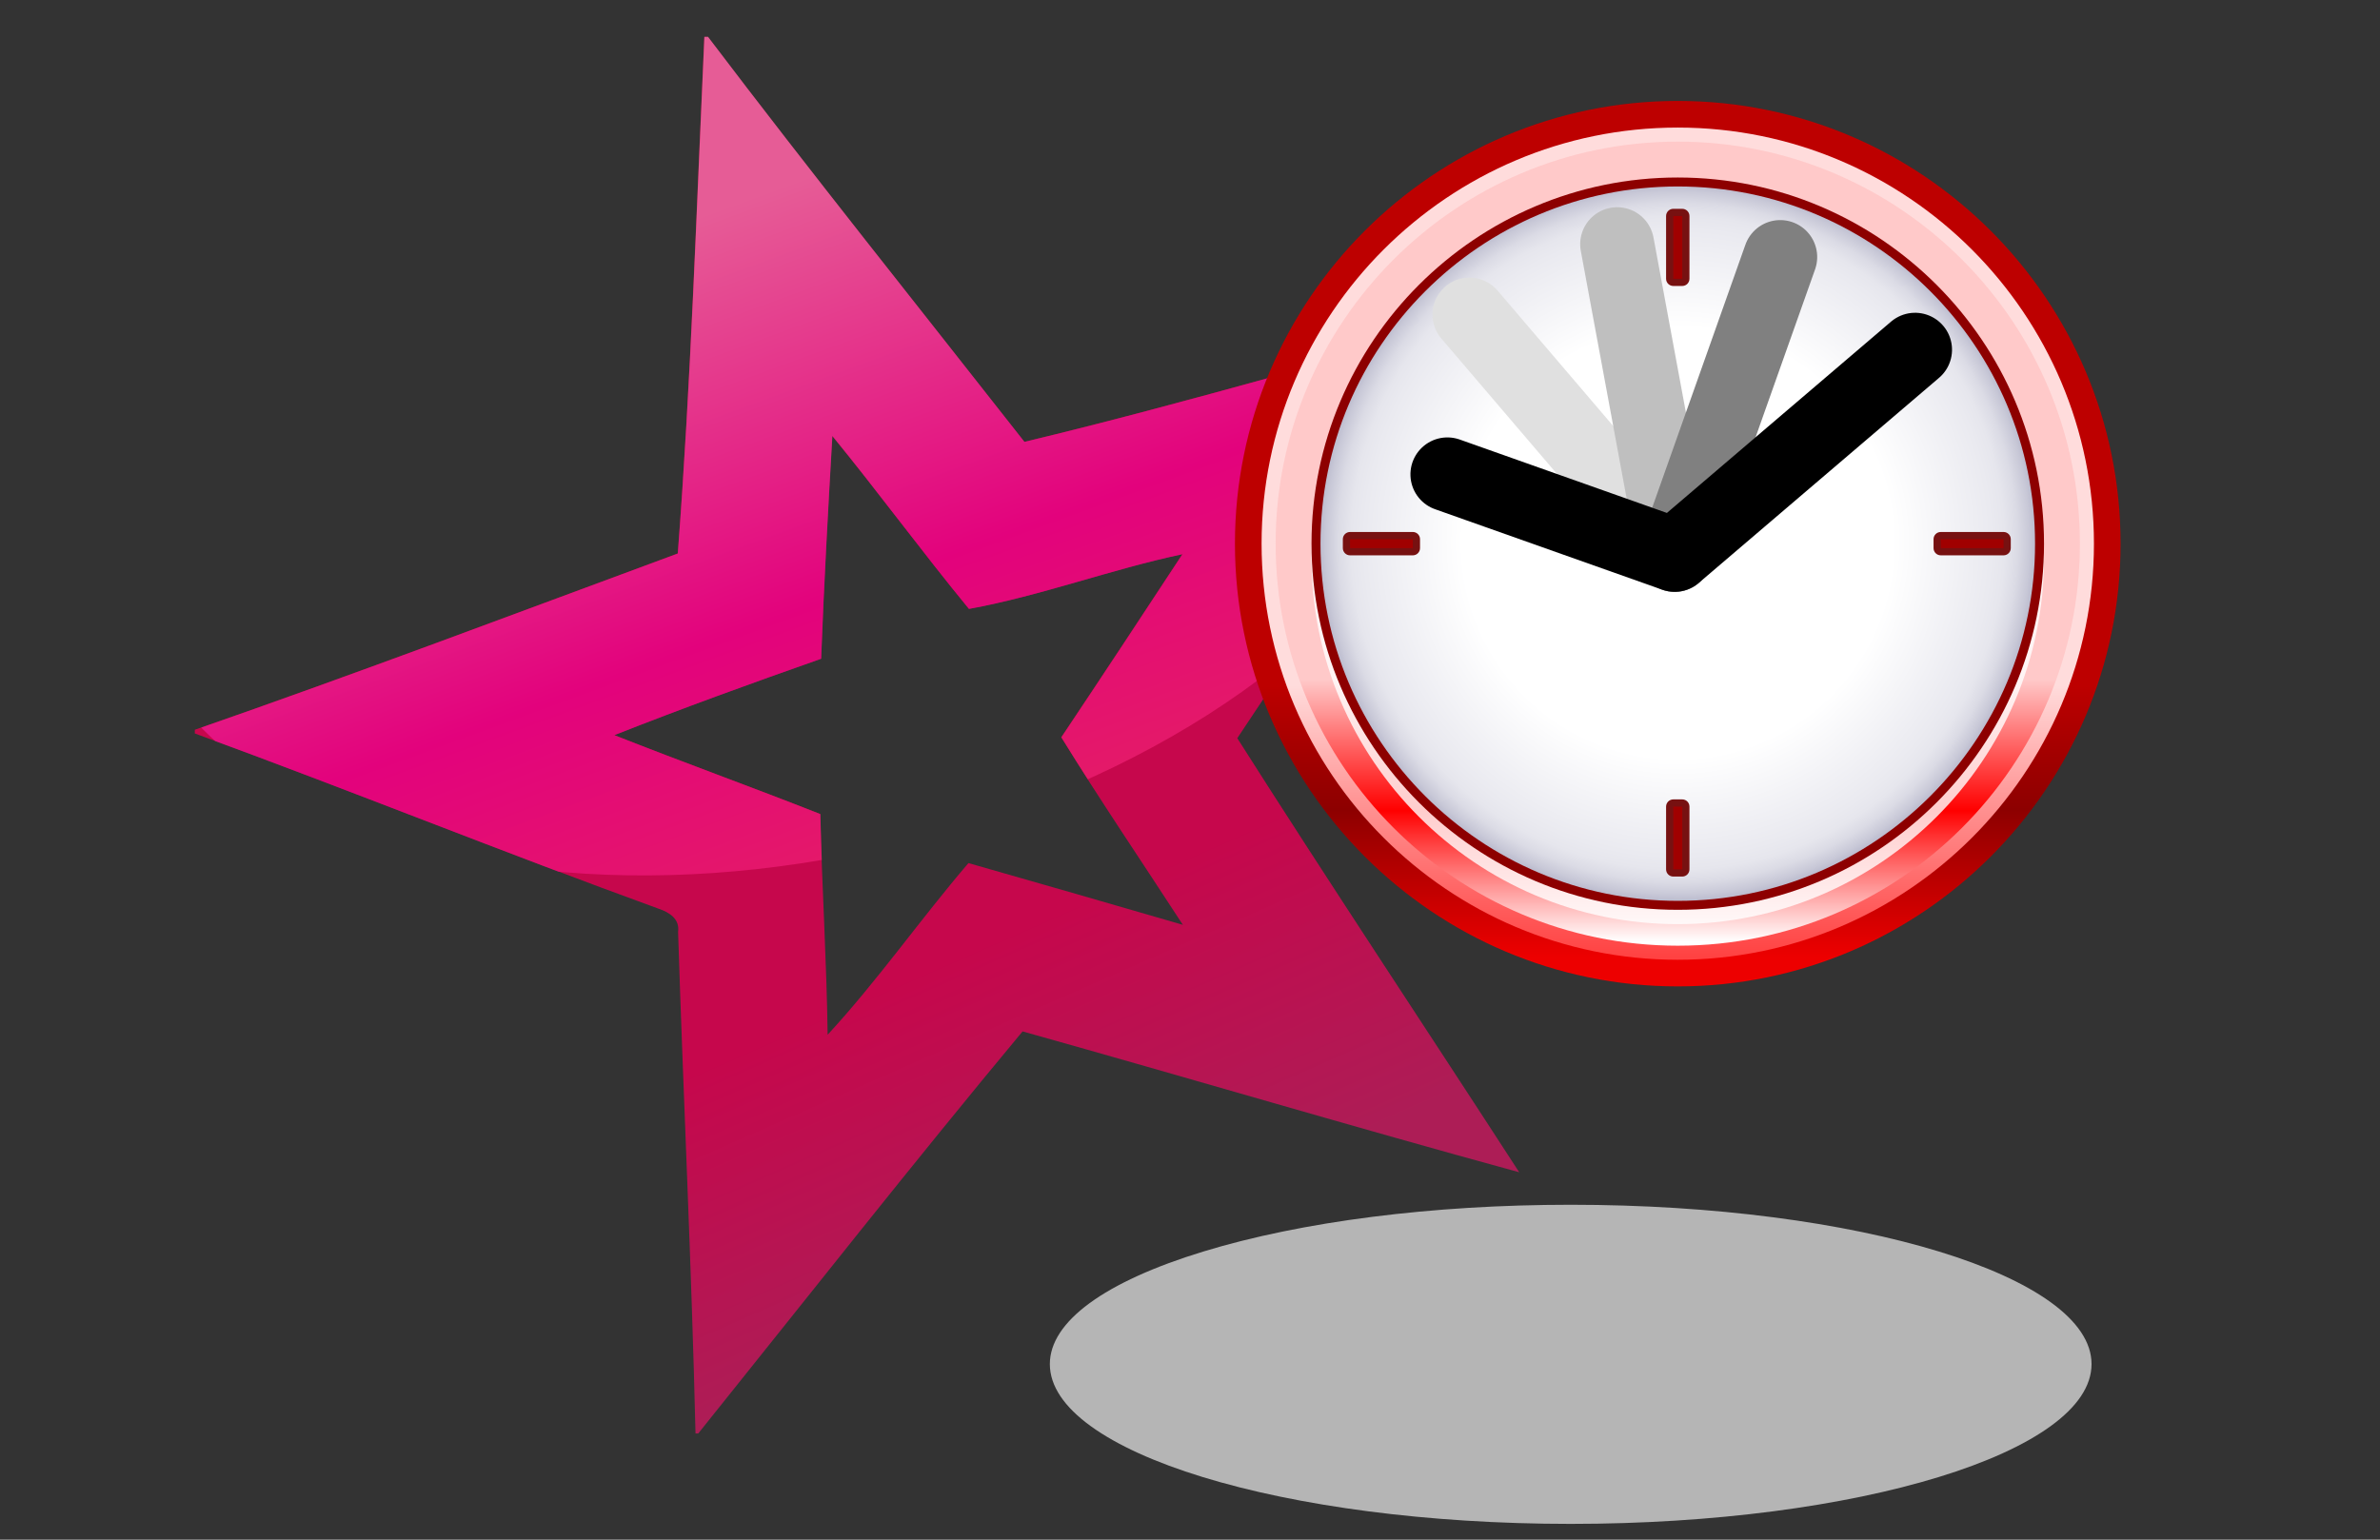
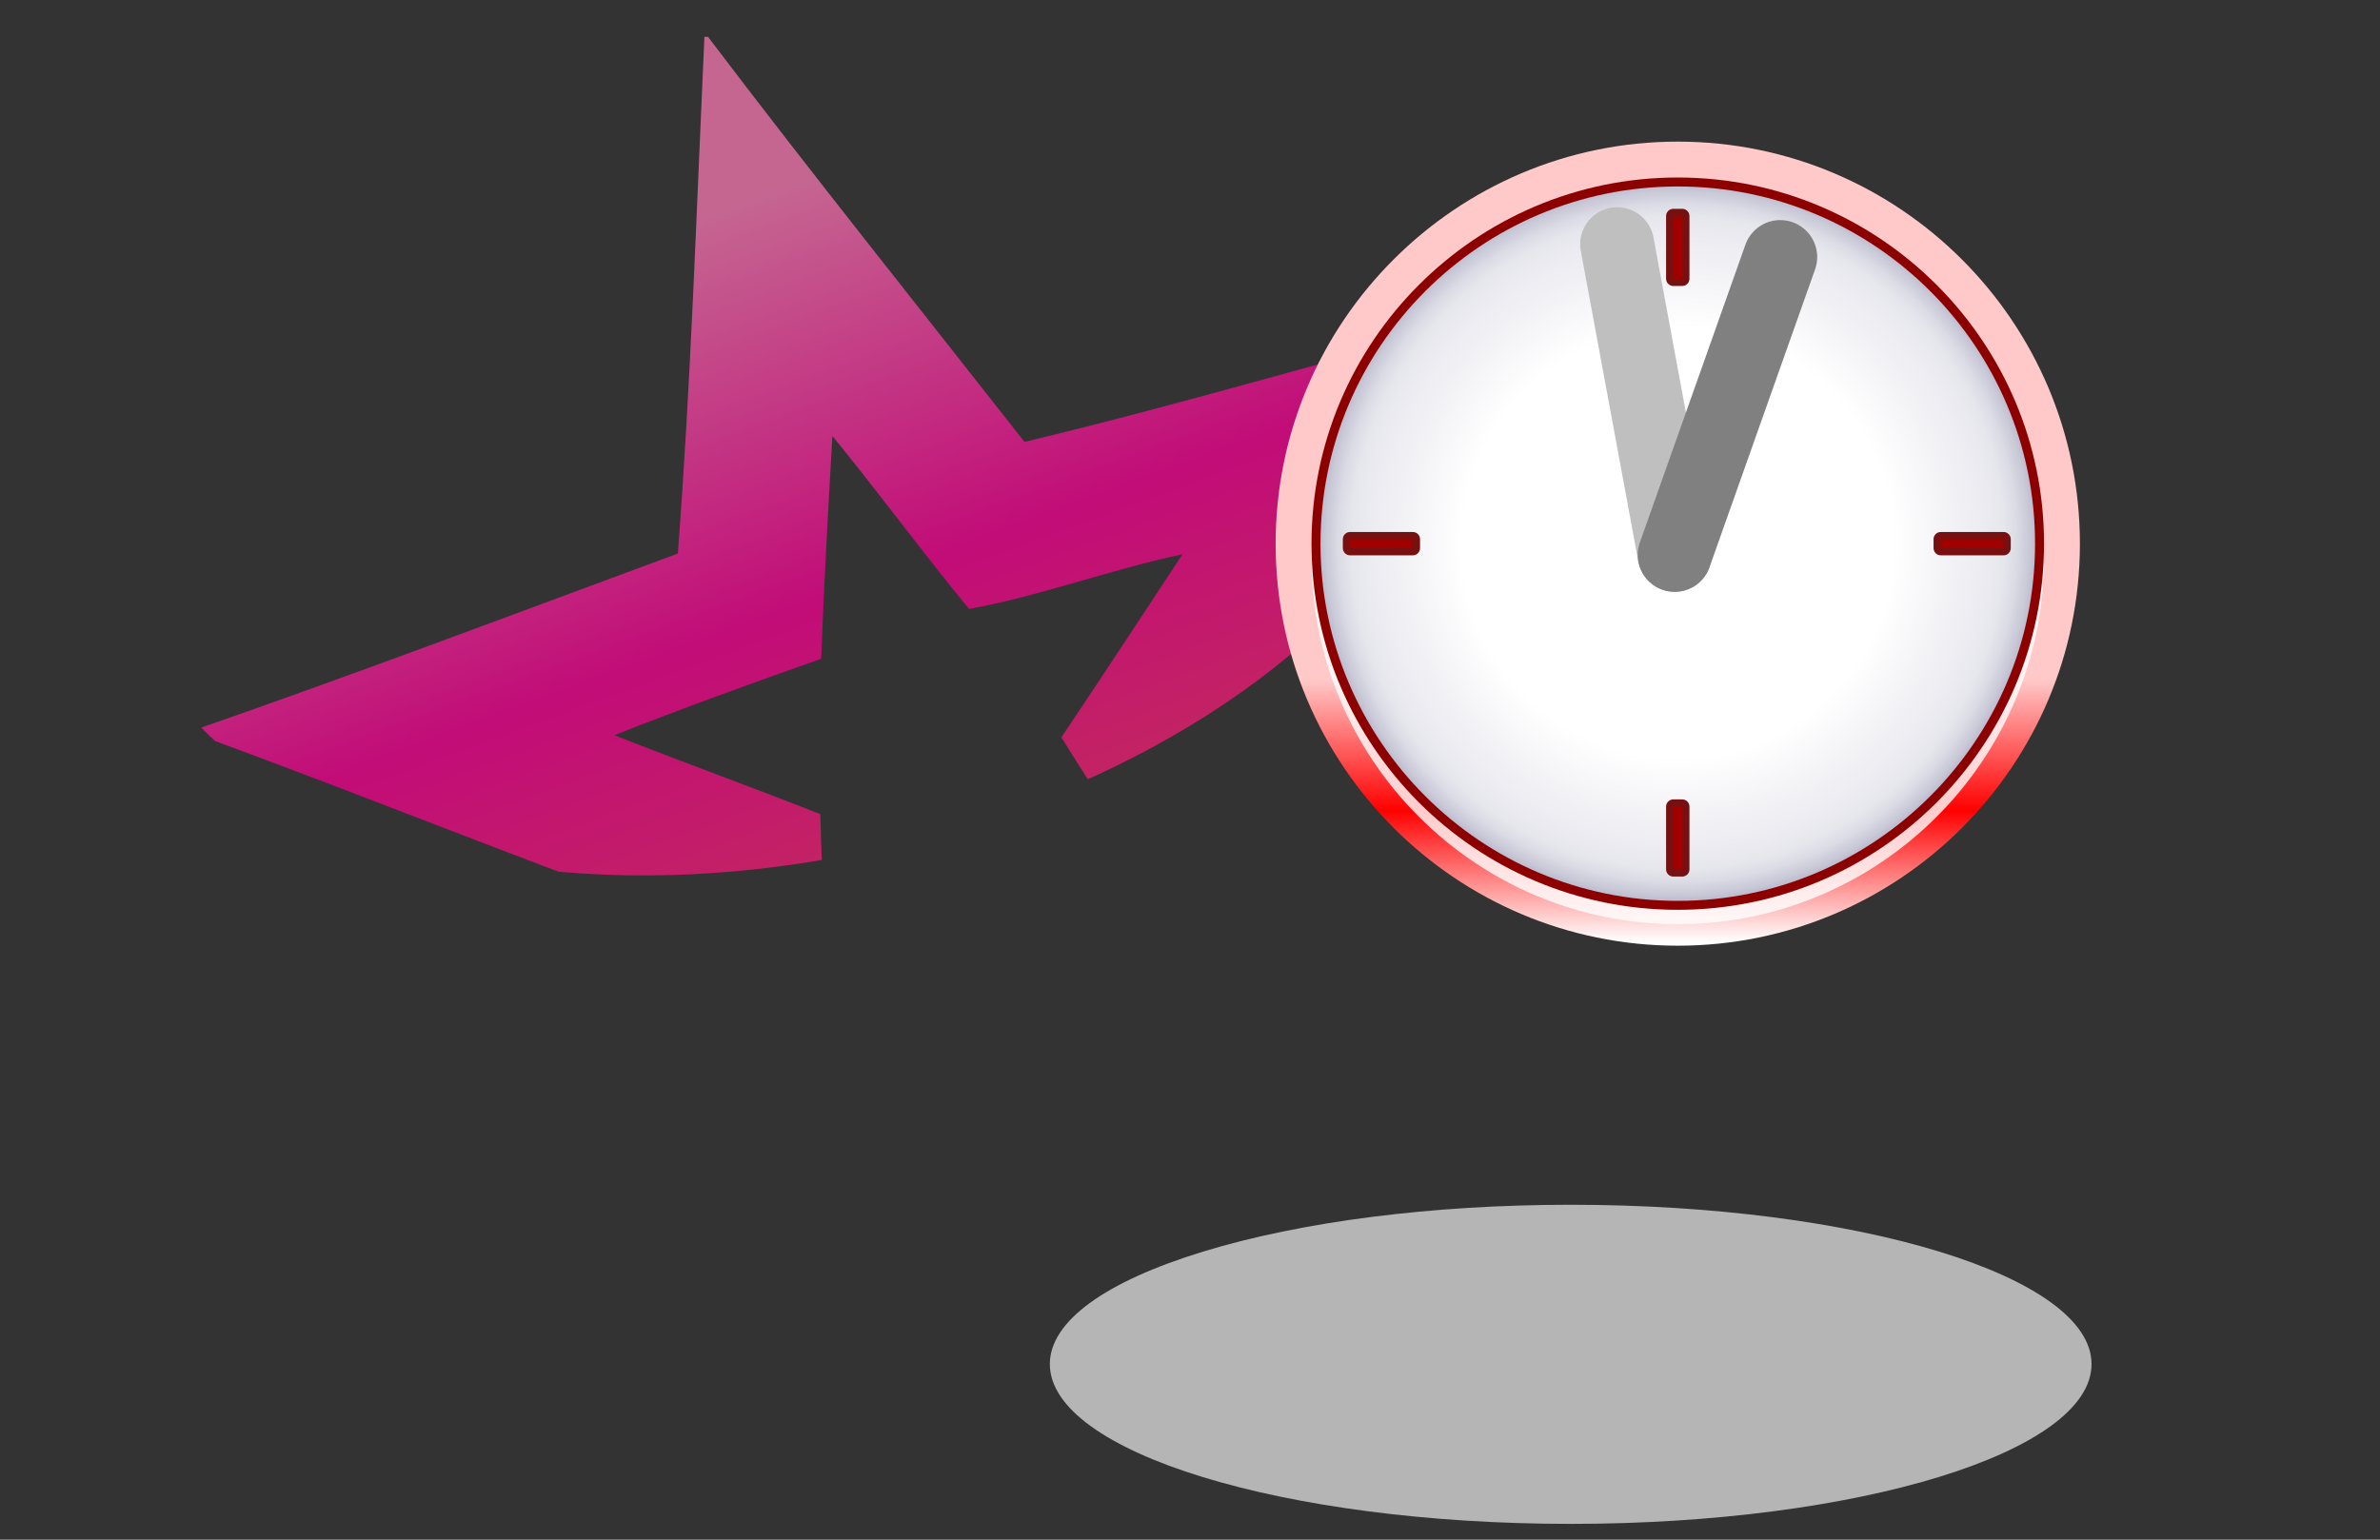
<svg xmlns="http://www.w3.org/2000/svg" xmlns:ns1="http://sodipodi.sourceforge.net/DTD/sodipodi-0.dtd" xmlns:ns2="http://www.inkscape.org/namespaces/inkscape" xmlns:xlink="http://www.w3.org/1999/xlink" version="1.0" id="svg13352" ns1:version="0.32" ns1:modified="true" ns1:docname="TV-icon-current.svg" ns2:version="0.47 r22583" ns2:output_extension="org.inkscape.output.svg.inkscape" x="0px" y="0px" width="170px" height="110px" viewBox="0 0 170 110" enable-background="new 0 0 170 110" xml:space="preserve">
  <rect x="0" y="0" width="170" height="110" fill="#333333" stroke="none" />
  <defs id="defs84">
    <linearGradient id="linearGradient3674">
      <stop style="stop-color:#ad1d56;stop-opacity:1;" offset="0" id="stop3676" />
      <stop style="stop-color:#c6074c;stop-opacity:1;" offset="1" id="stop3678" />
    </linearGradient>
    <ns2:perspective ns1:type="inkscape:persp3d" ns2:vp_x="0 : 55 : 1" ns2:vp_y="0 : 1000 : 0" ns2:vp_z="170 : 55 : 1" ns2:persp3d-origin="85 : 36.666667 : 1" id="perspective88" />
    <linearGradient ns2:collect="always" xlink:href="#linearGradient3674" id="linearGradient3680" x1="78.419" y1="88.098" x2="68.384" y2="65.326" gradientUnits="userSpaceOnUse" gradientTransform="matrix(0.95,0,0,0.95,5.464,5.138)" />
    <linearGradient ns2:collect="always" xlink:href="#sh2_1_" id="linearGradient3682" x1="112.192" y1="82.034" x2="112.192" y2="104.42" gradientUnits="userSpaceOnUse" />
  </defs>
-   <path d="m 50.306,2.633 h 0.259 C 57.957,12.385 65.614,21.939 73.165,31.566 85.154,28.7 96.958,25.097 108.91,22.071 102.108,32.319 95.178,42.487 88.378,52.739 94.981,63.14 101.813,73.404 108.515,83.751 96.659,80.512 84.875,77.003 73.041,73.688 65.175,83.14 57.573,92.823 49.876,102.412 H 49.679 C 49.401,90.46 48.812,78.52 48.435,66.576 48.563,65.662 47.824,65.188 47.072,64.932 35.969,60.897 25.01,56.459 13.915,52.4 V 52.136 C 25.471,48.119 36.929,43.781 48.41,39.541 49.345,27.264 49.744,14.936 50.306,2.633 m 9.141,28.509 c -0.307,5.303 -0.599,10.607 -0.801,15.917 -4.949,1.739 -9.894,3.531 -14.77,5.457 4.883,1.933 9.825,3.709 14.711,5.64 0.127,5.258 0.461,10.511 0.53,15.771 3.582,-3.885 6.619,-8.249 10.058,-12.265 5.106,1.458 10.215,2.924 15.315,4.411 -2.899,-4.466 -5.892,-8.87 -8.688,-13.402 2.906,-4.345 5.782,-8.713 8.651,-13.081 -5.126,1.086 -10.099,2.968 -15.249,3.908 -3.328,-4.047 -6.439,-8.295 -9.758,-12.355 z" id="path3" style="fill:url(#linearGradient3680);fill-opacity:1" />
  <ns1:namedview width="170px" height="110px" id="base" ns2:current-layer="svg13352" ns2:window-y="-8" ns2:window-x="-8" ns2:window-width="1440" ns2:pageopacity="0.0" ns2:pageshadow="2" ns2:window-height="838" borderopacity="1.0" objecttolerance="10.0" ns2:cy="91.007135" ns2:cx="49.485092" gridtolerance="10.0" bordercolor="#666666" pagecolor="#ffffff" guidetolerance="10.0" ns2:zoom="2.5909088" showgrid="false" showguides="true" ns2:guide-bbox="true" ns2:window-maximized="1">
	</ns1:namedview>
  <radialGradient id="sh2_1_" cx="443.661" cy="-3019.858" r="105.218" gradientTransform="matrix(0.354,0,0,-0.108,-44.68,-229.711)" gradientUnits="userSpaceOnUse" xlink:href="#P6_1_">
    <stop offset="0" style="stop-color:#B5B5B5" id="stop7" />
    <stop offset="1" style="stop-color:#b5b5b5;stop-opacity:0;" id="stop9" />
  </radialGradient>
  <path id="sh2" fill="url(#sh2_1_)" d="M85.941,89.418c-7.062,2.158-10.952,5.013-10.952,8.037c0,6.295,16.689,11.418,37.202,11.418  c20.516,0,37.205-5.123,37.205-11.418c0-6.275-16.689-11.382-37.205-11.382C102.318,86.074,92.996,87.262,85.941,89.418z" style="fill-opacity:1;fill:url(#linearGradient3682)" />
  <g id="g12" transform="matrix(0.95,0,0,0.95,5.464,5.138)">
    <defs id="defs14">
      <ellipse id="SVGID_1_" transform="matrix(0.974,-0.227,0.227,0.974,-4.907,12.975)" cx="53.863" cy="27.787" rx="51.382" ry="31.272" ns1:cx="53.862999" ns1:cy="27.787001" ns1:rx="51.382" ns1:ry="31.271999" />
    </defs>
    <clipPath id="SVGID_2_">
      <use xlink:href="#SVGID_1_" overflow="visible" id="use18" style="overflow:visible" x="0" y="0" width="170" height="110" />
    </clipPath>
    <linearGradient id="SVGID_3_" gradientUnits="userSpaceOnUse" x1="49.038" y1="10.134" x2="69.865" y2="66.973">
      <stop offset="0" style="stop-color:#EF74AC" id="stop21" />
      <stop offset="0.5" style="stop-color:#EB008B" id="stop23" />
      <stop offset="1" style="stop-color:#ee2f63;stop-opacity:1;" id="stop25" />
    </linearGradient>
    <path clip-path="url(#SVGID_2_)" d="m 47.211,-2.637 h 0.273 c 7.782,10.267 15.843,20.325 23.793,30.461 12.622,-3.017 25.05,-6.811 37.633,-9.997 -7.161,10.79 -14.457,21.495 -21.617,32.288 6.952,10.951 14.145,21.757 21.201,32.65 C 96.012,79.355 83.605,75.661 71.146,72.171 62.865,82.122 54.861,92.316 46.758,102.412 H 46.55 C 46.258,89.829 45.638,77.258 45.241,64.683 45.376,63.721 44.598,63.222 43.806,62.952 32.116,58.704 20.579,54.032 8.897,49.758 V 49.48 c 12.167,-4.229 24.23,-8.796 36.317,-13.26 0.985,-12.925 1.405,-25.904 1.997,-38.857 m 9.624,30.015 c -0.323,5.583 -0.631,11.167 -0.843,16.758 -5.21,1.831 -10.417,3.717 -15.55,5.745 5.141,2.035 10.344,3.905 15.488,5.938 0.134,5.536 0.485,11.066 0.558,16.604 3.771,-4.09 6.969,-8.685 10.589,-12.913 5.376,1.535 10.755,3.078 16.124,4.644 -3.052,-4.702 -6.203,-9.338 -9.147,-14.11 3.059,-4.575 6.087,-9.173 9.108,-13.772 -5.397,1.143 -10.632,3.125 -16.054,4.114 -3.504,-4.261 -6.779,-8.733 -10.273,-13.008 z" id="path27" style="opacity:0.774;fill:url(#SVGID_3_)" />
  </g>
  <g id="G2" transform="matrix(0.694,0,0,0.694,-84.279,-17.328)">
    <g id="G3" transform="matrix(0.47,0,0,0.47,247.643,22.937)">
      <linearGradient id="P1_1_" gradientUnits="userSpaceOnUse" x1="1160.295" y1="-2757.497" x2="1160.295" y2="-2573.949" gradientTransform="matrix(0.326 0 0 -0.326 -279.732 -684.631)">
        <stop offset="0.006" style="stop-color:#ED0000" id="stop32" />
        <stop offset="0.545" style="stop-color:#8D0000" id="stop34" />
        <stop offset="1" style="stop-color:#BD0000" id="stop36" />
      </linearGradient>
-       <path id="P1" fill="url(#P1_1_)" d="M1.916,123.405c0,53.468,43.502,96.97,96.973,96.97c53.468,0,96.97-43.502,96.97-96.97    c0-53.472-43.502-96.975-96.97-96.975C45.418,26.43,1.916,69.933,1.916,123.405z" />
      <linearGradient id="P2_1_" gradientUnits="userSpaceOnUse" x1="1160.295" y1="-2757.45" x2="1160.295" y2="-2573.896" gradientTransform="matrix(0.326 0 0 -0.326 -279.732 -684.631)">
        <stop offset="0.006" style="stop-color:#FF4242" id="stop40" />
        <stop offset="0.573" style="stop-color:#FF9494" id="stop42" />
        <stop offset="1" style="stop-color:#FFDCDC" id="stop44" />
      </linearGradient>
-       <path id="P2" fill="url(#P2_1_)" d="M7.748,123.405c0,50.251,40.887,91.137,91.14,91.137s91.137-40.887,91.137-91.137    c0-50.257-40.884-91.142-91.137-91.142S7.748,73.148,7.748,123.405z" />
      <linearGradient id="P3_1_" gradientUnits="userSpaceOnUse" x1="1160.298" y1="-2746.106" x2="1160.298" y2="-2569.989" gradientTransform="matrix(0.326 0 0 -0.326 -279.732 -684.631)">
        <stop offset="0" style="stop-color:#FFFFFF" id="stop48" />
        <stop offset="0.5" style="stop-color:#FF0000" id="stop50" />
        <stop offset="1" style="stop-color:#FFC9C9" id="stop52" />
      </linearGradient>
      <path id="P3" fill="url(#P3_1_)" d="M10.828,123.405c0,48.557,39.504,88.055,88.061,88.055s88.061-39.498,88.061-88.055    s-39.504-88.062-88.061-88.062S10.828,74.848,10.828,123.405z" />
      <path id="P4" opacity="0.8" fill="#FFFFFF" enable-background="new    " d="M98.889,46.344c-44.223,0-80.205,35.974-80.205,80.203    c0,44.223,35.981,80.196,80.205,80.196s80.205-35.972,80.205-80.196C179.094,82.318,143.112,46.344,98.889,46.344z" />
      <path id="P5" fill="#8D0000" d="M18.684,123.405c0,44.223,35.981,80.196,80.205,80.196s80.205-35.972,80.205-80.196    c0-44.225-35.981-80.205-80.205-80.205S18.684,79.18,18.684,123.405z" />
      <radialGradient id="P6_1_" cx="363.128" cy="-1858.843" r="55.149" gradientTransform="matrix(1.419,-2.712745e-4,-2.7147411e-4,-1.42,-416.912,-2516.247)" gradientUnits="userSpaceOnUse" fx="363.128" fy="-1858.843">
        <stop offset="0.601" style="stop-color:#FFFFFF" id="stop58" />
        <stop offset="0.876" style="stop-color:#EAEAF0" id="stop60" />
        <stop offset="0.914" style="stop-color:#E6E6ED" id="stop62" />
        <stop offset="0.95" style="stop-color:#DBDBE5" id="stop64" />
        <stop offset="0.985" style="stop-color:#C8C8D7" id="stop66" />
        <stop offset="1" style="stop-color:#BDBDCF" id="stop68" />
      </radialGradient>
      <path id="P6" fill="url(#P6_1_)" d="M20.647,123.405c0,43.137,35.096,78.236,78.242,78.236c43.143,0,78.242-35.099,78.242-78.236    c0-43.143-35.099-78.242-78.242-78.242C55.743,45.163,20.647,80.262,20.647,123.405z" style="fill:url(#P6_1_)" />
      <path id="P7" fill="#771111" d="M27.123,120.843c-0.871,0-1.58,0.706-1.58,1.577v1.96c0,0.871,0.709,1.577,1.58,1.577h13.746    c0.871,0,1.577-0.706,1.577-1.577v-1.96c0-0.871-0.706-1.577-1.577-1.577H27.123z" />
      <rect id="RE1" x="27.123" y="122.42" fill="#A00000" width="13.746" height="1.96" />
      <path id="P8" fill="#771111" d="M156.481,120.843c-0.874,0-1.58,0.706-1.58,1.577v1.96c0,0.871,0.706,1.577,1.58,1.577h13.752    c0.868,0,1.577-0.706,1.577-1.577v-1.96c0-0.871-0.709-1.577-1.577-1.577H156.481z" />
      <rect id="RE2" x="156.481" y="122.42" fill="#A00000" width="13.752" height="1.96" />
      <path id="P9" fill="#771111" d="M97.907,179.417c-0.871,0-1.577,0.706-1.577,1.577v13.749c0,0.871,0.706,1.574,1.577,1.574h1.966    c0.868,0,1.574-0.703,1.574-1.574v-13.749c0-0.871-0.706-1.577-1.574-1.577H97.907z" />
      <rect id="RE3" x="97.907" y="180.994" fill="#A00000" width="1.966" height="13.749" />
      <path id="P10" fill="#771111" d="M97.907,50.059c-0.871,0-1.577,0.706-1.577,1.577v13.747c0,0.871,0.706,1.576,1.577,1.576h1.966    c0.868,0,1.574-0.705,1.574-1.576V51.637c0-0.871-0.706-1.577-1.574-1.577H97.907L97.907,50.059z" />
      <rect id="RE4" x="97.907" y="51.637" fill="#A00000" width="1.966" height="13.747" />
    </g>
    <g id="G4" transform="matrix(0.983,-0.182,0.182,0.983,-10.458,57.705)">
-       <path id="P11" fill="none" stroke="#E0E0E0" stroke-width="7.61" stroke-linecap="round" stroke-linejoin="round" d="    M278.552,51.212l16.27,28.182" />
      <path id="P12" fill="none" stroke="#BFBFBF" stroke-width="7.61" stroke-linecap="round" stroke-linejoin="round" d="    M294.823,46.853l-0.001,32.541" />
      <path id="P13" fill="none" stroke="#808080" stroke-width="7.61" stroke-linecap="round" stroke-linejoin="round" d="    M311.093,51.213l-16.271,28.182" />
-       <path id="P14" fill="none" stroke="#000000" stroke-width="7.61" stroke-linecap="round" stroke-linejoin="round" d="    M273.323,66.981l21.5,12.414l28.181-16.27" />
    </g>
  </g>
</svg>